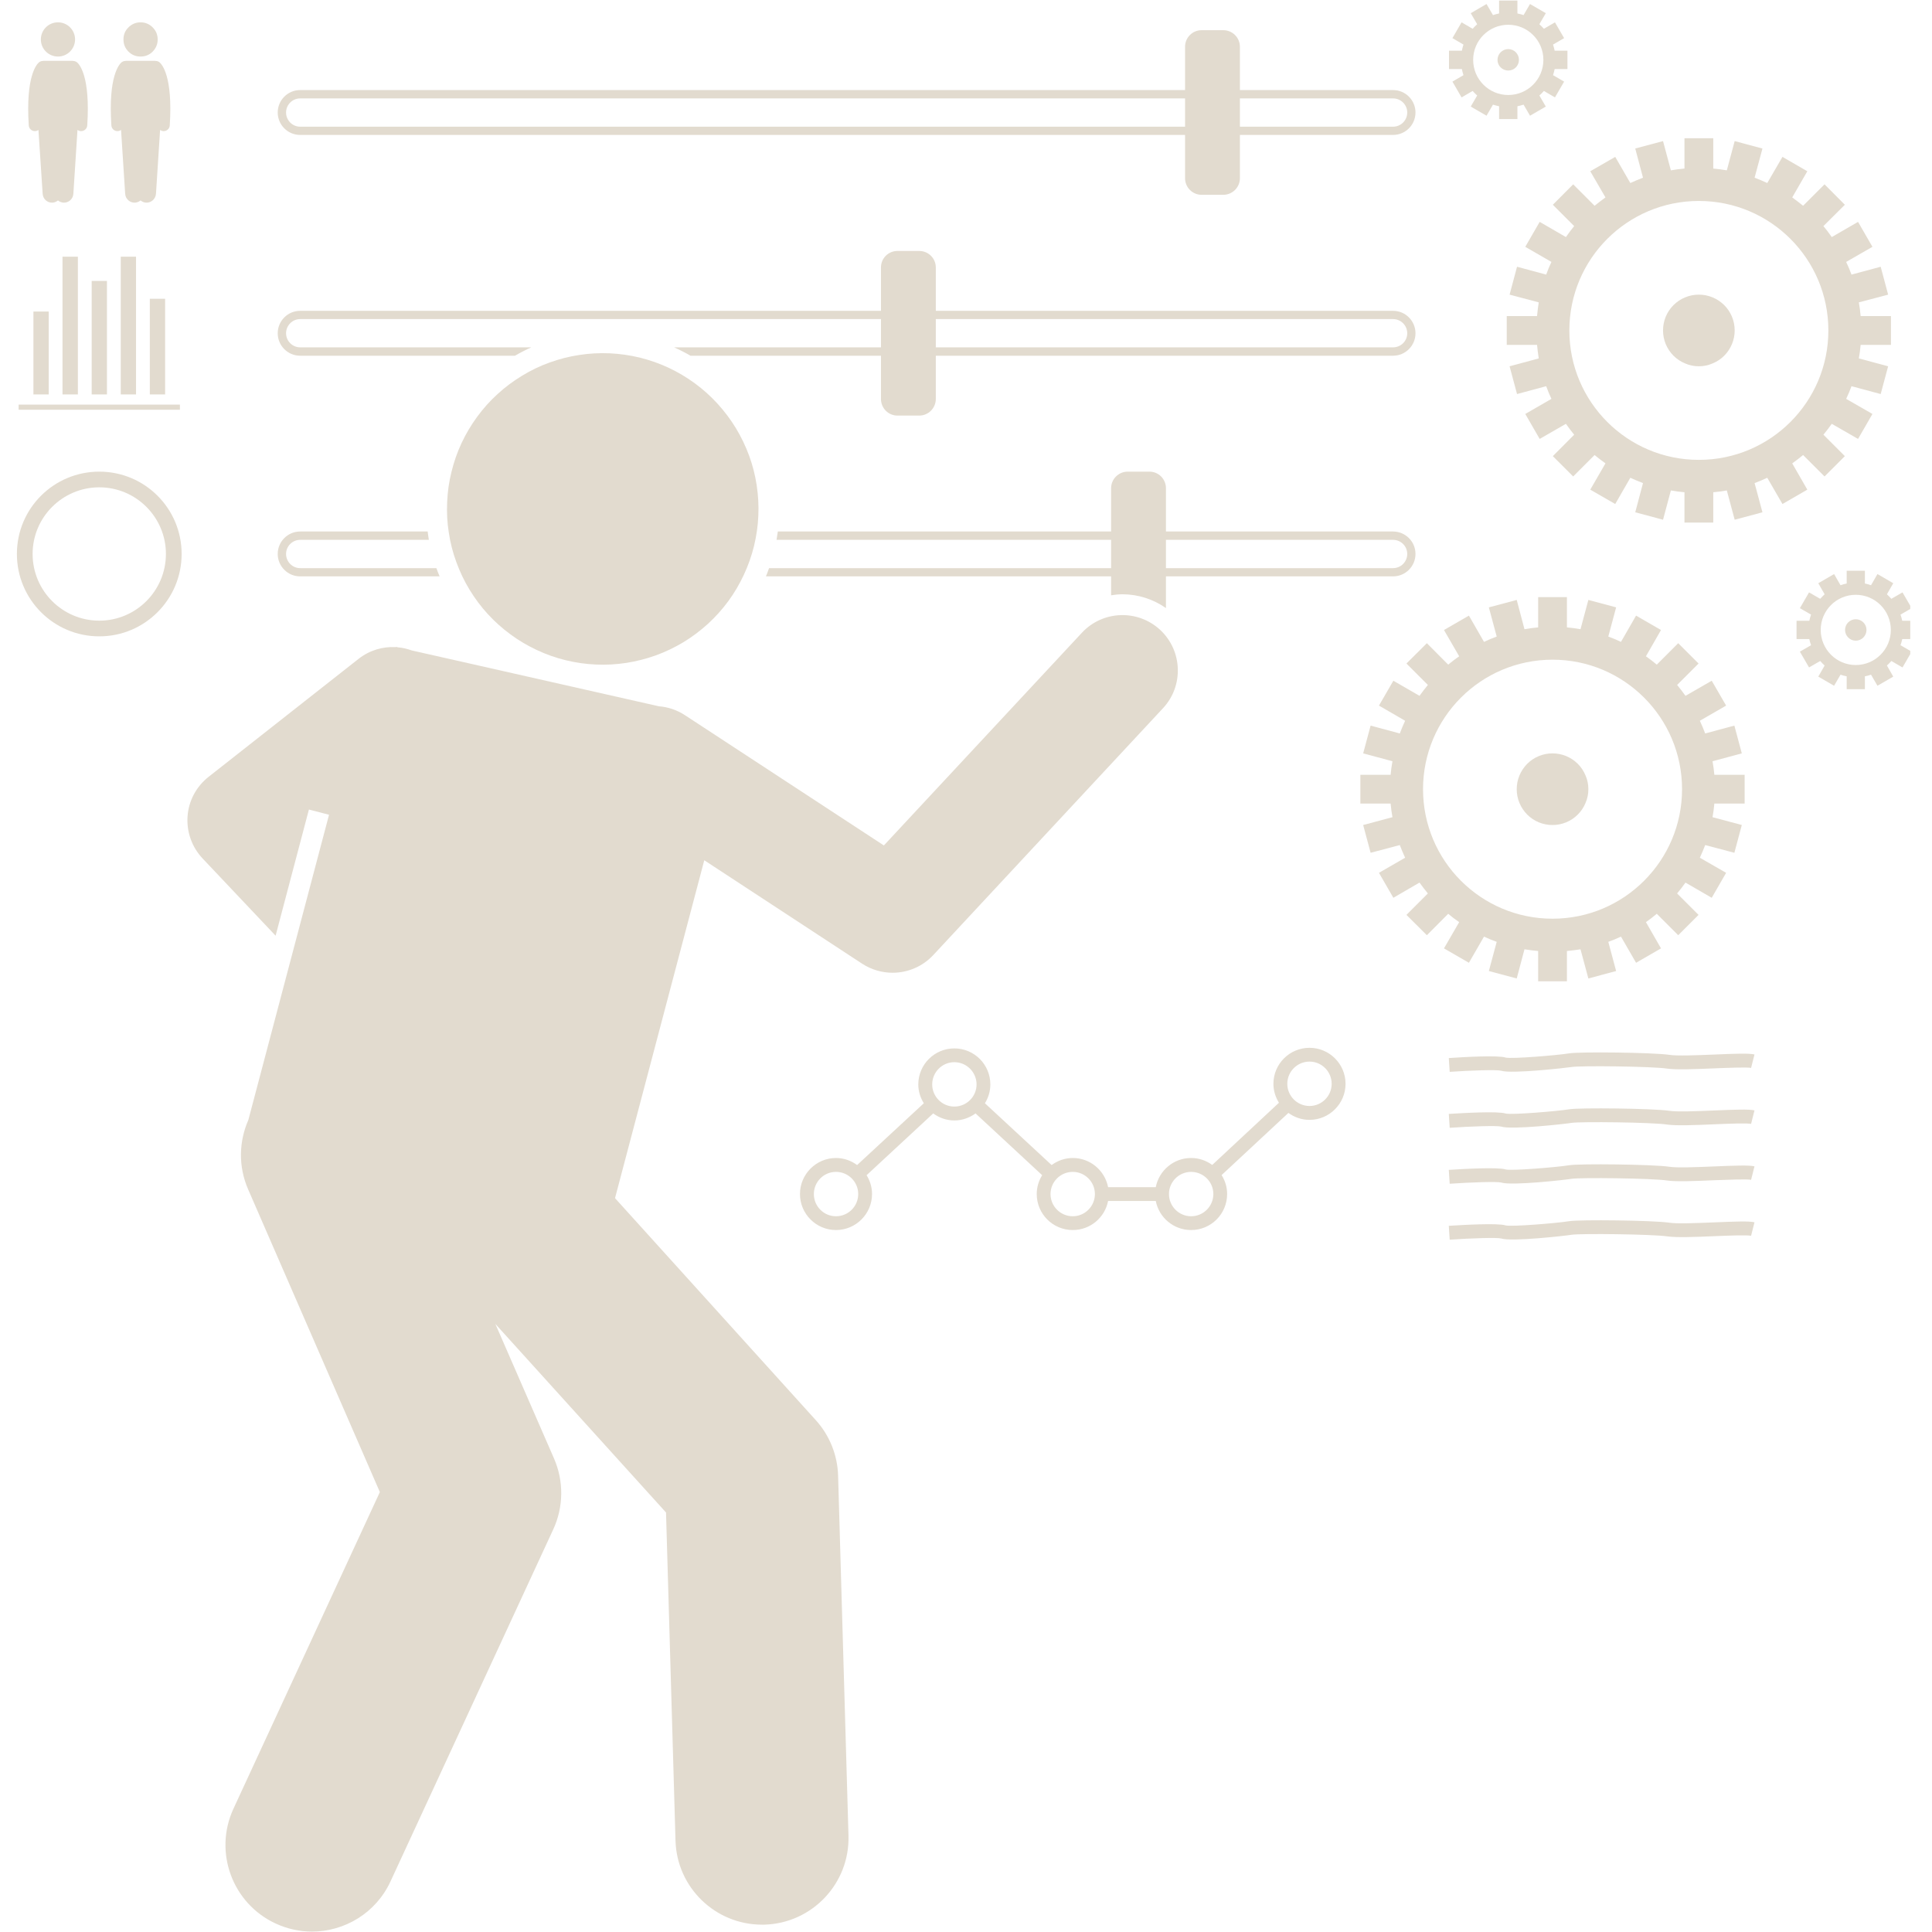
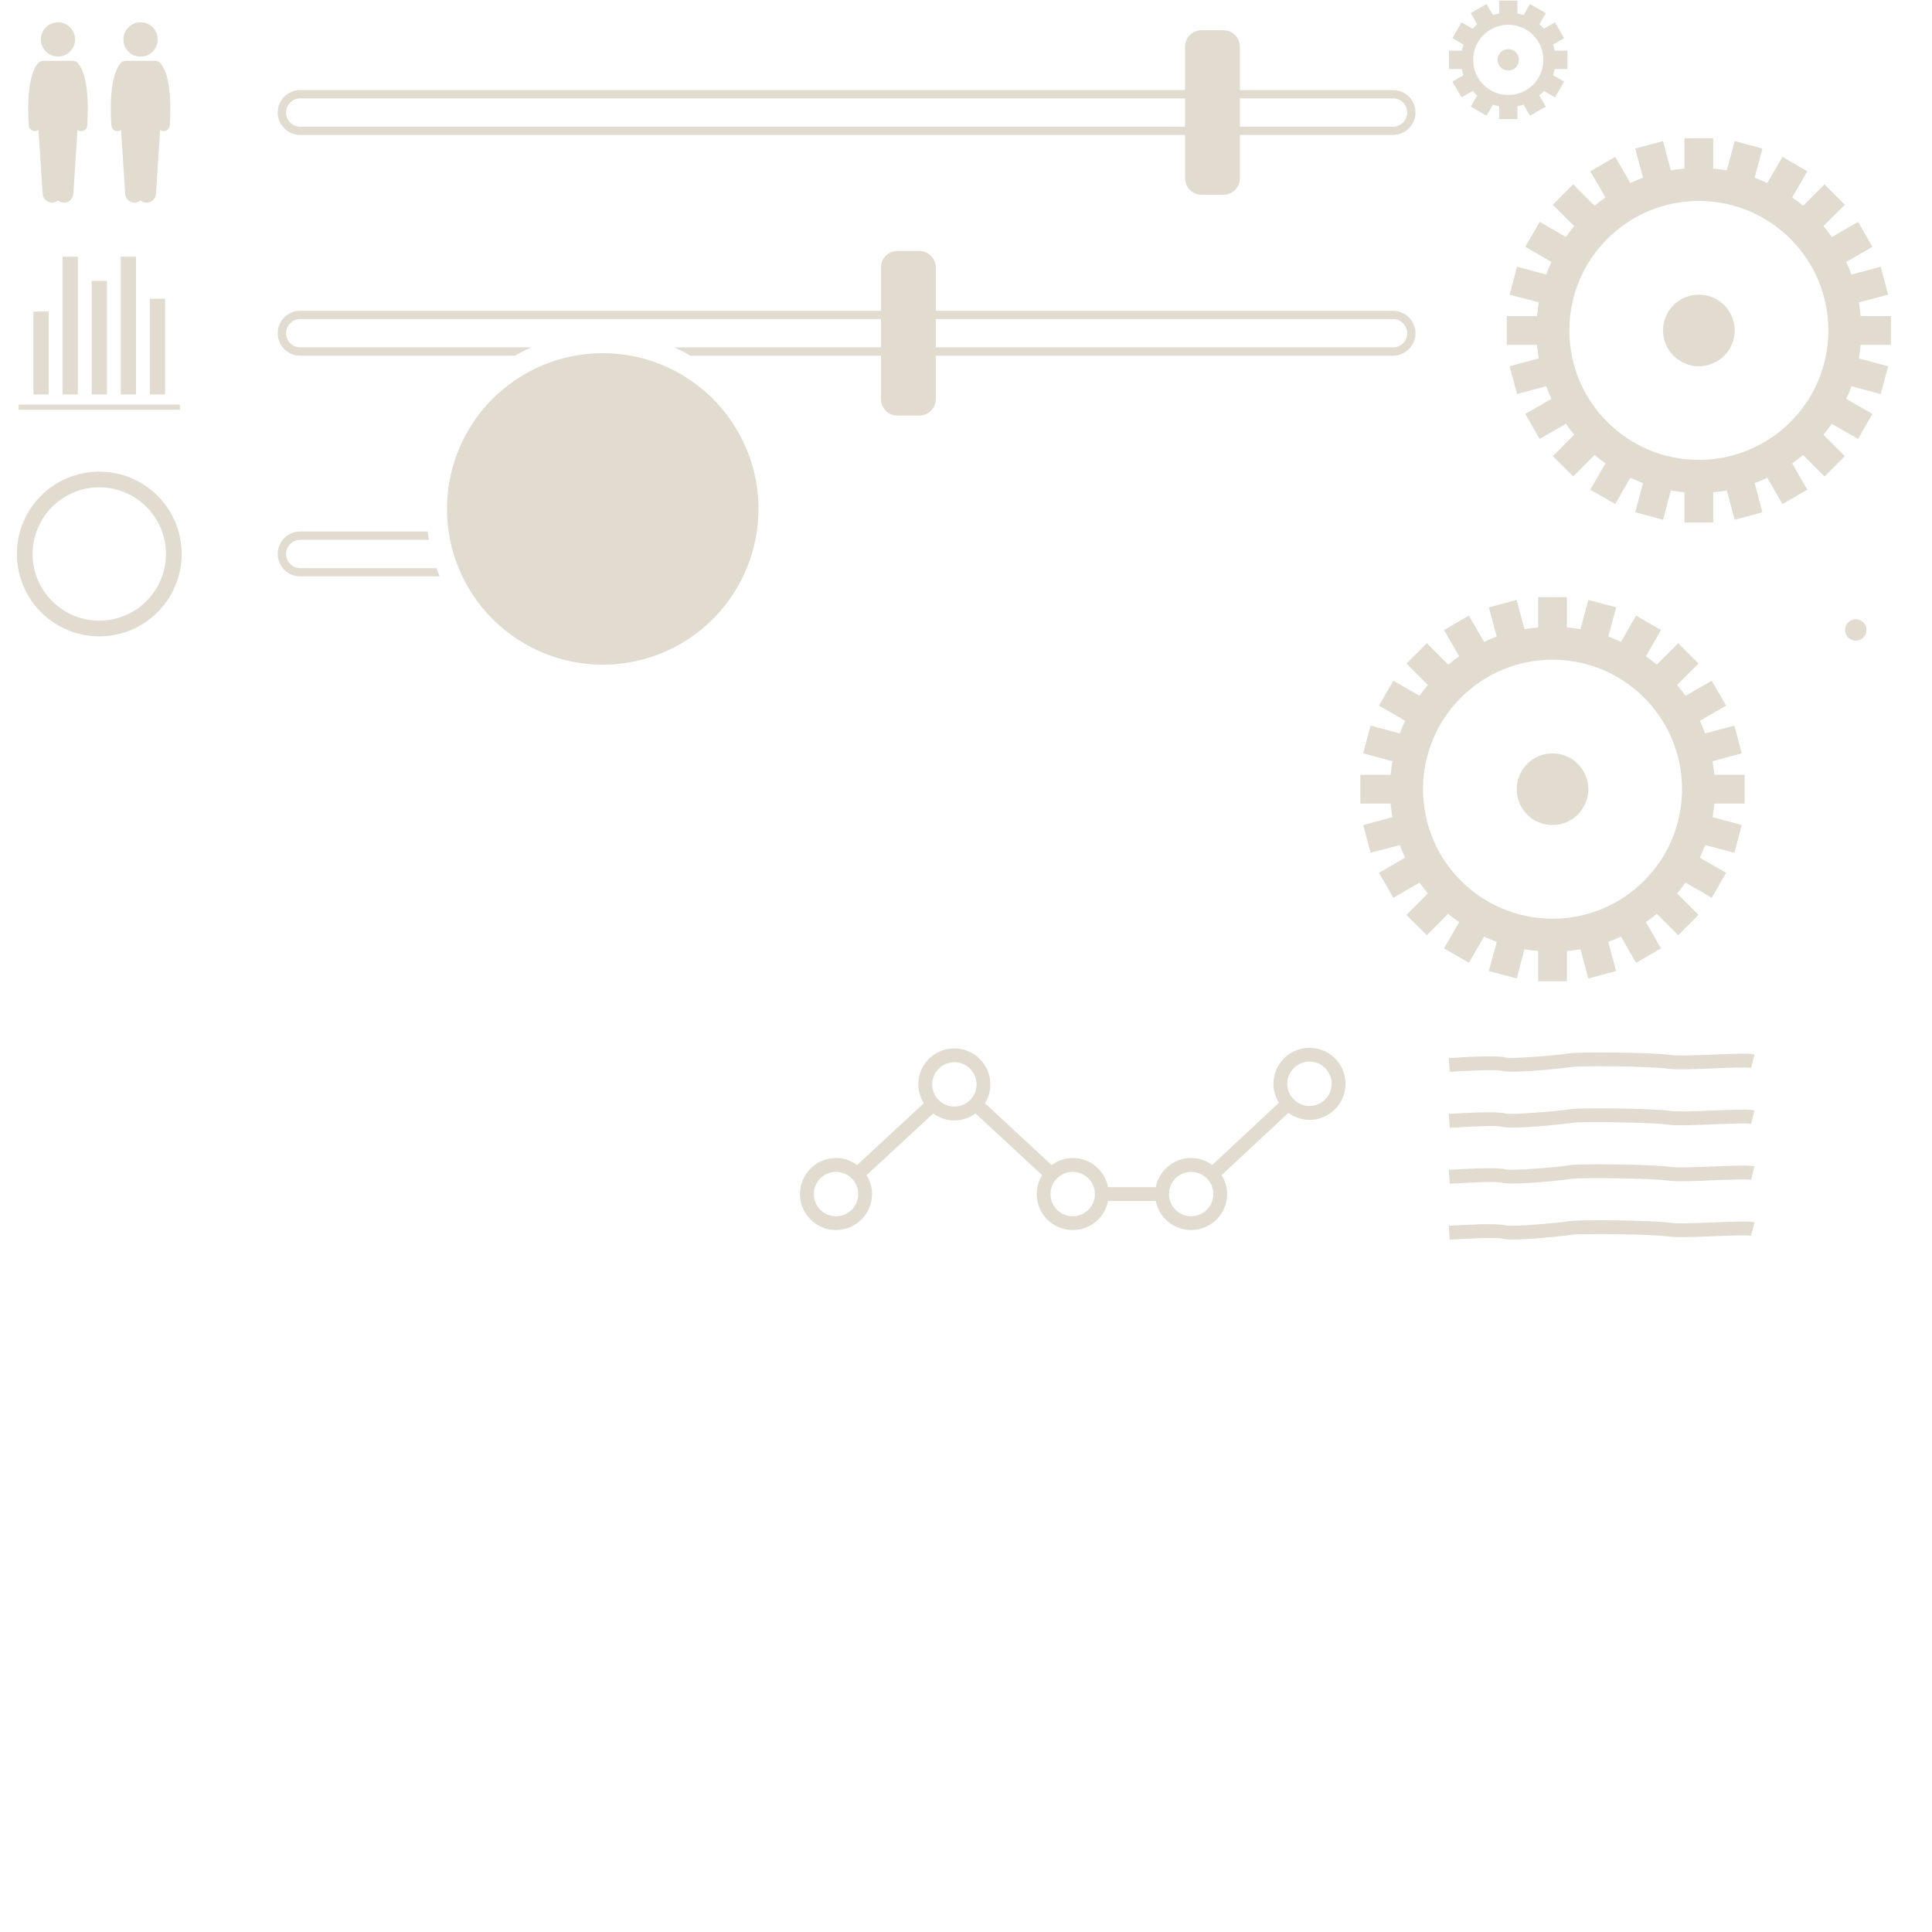
<svg xmlns="http://www.w3.org/2000/svg" width="100" zoomAndPan="magnify" viewBox="0 0 75 75" height="100" preserveAspectRatio="xMidYMid meet" version="1.0">
  <defs>
    <clipPath id="e37e60cf2d">
-       <path d="M 69 22 L 74.156 22 L 74.156 27 L 69 27 Z M 69 22 " clip-rule="nonzero" />
-     </clipPath>
+       </clipPath>
    <clipPath id="3676754e28">
      <path d="M 0.656 15 L 7 15 L 7 16 L 0.656 16 Z M 0.656 15 " clip-rule="nonzero" />
    </clipPath>
    <clipPath id="8b2dcc9a8c">
      <path d="M 0.656 18 L 8 18 L 8 25 L 0.656 25 Z M 0.656 18 " clip-rule="nonzero" />
    </clipPath>
  </defs>
  <path fill="#e2dbcf" d="M 46.645 7.562 L 47.488 7.562 C 47.844 7.562 48.133 7.273 48.133 6.918 L 48.133 5.238 L 54.078 5.238 C 54.559 5.238 54.949 4.848 54.949 4.367 C 54.949 3.887 54.559 3.496 54.078 3.496 L 48.133 3.496 L 48.133 1.816 C 48.133 1.461 47.844 1.172 47.488 1.172 L 46.645 1.172 C 46.289 1.172 46.004 1.461 46.004 1.816 L 46.004 3.496 L 11.652 3.496 C 11.172 3.496 10.781 3.887 10.781 4.367 C 10.781 4.848 11.172 5.238 11.652 5.238 L 46.004 5.238 L 46.004 6.918 C 46.004 7.273 46.289 7.562 46.645 7.562 Z M 54.078 3.82 C 54.383 3.82 54.629 4.066 54.629 4.367 C 54.629 4.672 54.383 4.918 54.078 4.918 L 48.133 4.918 L 48.133 3.82 Z M 11.652 4.918 C 11.352 4.918 11.105 4.672 11.105 4.367 C 11.105 4.066 11.352 3.82 11.652 3.82 L 46.004 3.82 L 46.004 4.918 Z M 11.652 4.918 " fill-opacity="1" fill-rule="nonzero" />
  <path fill="#e2dbcf" d="M 11.652 13.484 C 11.352 13.484 11.105 13.238 11.105 12.938 C 11.105 12.633 11.352 12.387 11.652 12.387 L 34.199 12.387 L 34.199 13.484 L 26.168 13.484 C 26.387 13.582 26.598 13.688 26.805 13.809 L 34.199 13.809 L 34.199 15.488 C 34.199 15.844 34.484 16.133 34.84 16.133 L 35.684 16.133 C 36.039 16.133 36.328 15.844 36.328 15.488 L 36.328 13.809 L 54.078 13.809 C 54.559 13.809 54.949 13.418 54.949 12.938 C 54.949 12.457 54.559 12.066 54.078 12.066 L 36.328 12.066 L 36.328 10.383 C 36.328 10.027 36.039 9.742 35.684 9.742 L 34.84 9.742 C 34.484 9.742 34.199 10.027 34.199 10.383 L 34.199 12.066 L 11.652 12.066 C 11.172 12.066 10.781 12.457 10.781 12.938 C 10.781 13.418 11.172 13.809 11.652 13.809 L 19.992 13.809 C 20.195 13.691 20.406 13.582 20.625 13.484 Z M 54.078 12.387 C 54.383 12.387 54.629 12.633 54.629 12.938 C 54.629 13.238 54.383 13.484 54.078 13.484 L 36.328 13.484 L 36.328 12.387 Z M 54.078 12.387 " fill-opacity="1" fill-rule="nonzero" />
-   <path fill="#e2dbcf" d="M 43.133 20.957 L 43.133 22.055 L 29.855 22.055 C 29.816 22.164 29.777 22.27 29.734 22.375 L 43.133 22.375 L 43.133 23.109 C 43.277 23.086 43.426 23.07 43.574 23.07 C 44.184 23.07 44.77 23.262 45.262 23.605 L 45.262 22.375 L 54.078 22.375 C 54.559 22.375 54.949 21.984 54.949 21.504 C 54.949 21.023 54.559 20.633 54.078 20.633 L 45.262 20.633 L 45.262 18.953 C 45.262 18.598 44.977 18.309 44.621 18.309 L 43.777 18.309 C 43.422 18.309 43.133 18.598 43.133 18.953 L 43.133 20.633 L 30.195 20.633 C 30.18 20.742 30.164 20.848 30.145 20.957 Z M 54.078 20.957 C 54.383 20.957 54.629 21.203 54.629 21.504 C 54.629 21.809 54.383 22.055 54.078 22.055 L 45.262 22.055 L 45.262 20.957 Z M 54.078 20.957 " fill-opacity="1" fill-rule="nonzero" />
  <path fill="#e2dbcf" d="M 11.652 22.055 C 11.352 22.055 11.105 21.809 11.105 21.504 C 11.105 21.203 11.352 20.957 11.652 20.957 L 16.648 20.957 C 16.633 20.848 16.613 20.742 16.602 20.633 L 11.652 20.633 C 11.172 20.633 10.781 21.023 10.781 21.504 C 10.781 21.984 11.172 22.375 11.652 22.375 L 17.066 22.375 C 17.02 22.27 16.98 22.164 16.941 22.055 Z M 11.652 22.055 " fill-opacity="1" fill-rule="nonzero" />
  <path fill="#e2dbcf" d="M 29.375 18.84 C 29.434 19.234 29.457 19.629 29.438 20.023 C 29.422 20.422 29.363 20.812 29.27 21.199 C 29.176 21.582 29.043 21.957 28.875 22.316 C 28.707 22.676 28.508 23.016 28.273 23.336 C 28.039 23.656 27.773 23.949 27.48 24.219 C 27.188 24.484 26.871 24.723 26.531 24.93 C 26.191 25.133 25.836 25.305 25.461 25.441 C 25.09 25.574 24.707 25.672 24.312 25.734 C 23.922 25.793 23.527 25.816 23.129 25.797 C 22.734 25.781 22.344 25.723 21.957 25.629 C 21.57 25.535 21.199 25.402 20.84 25.234 C 20.48 25.066 20.141 24.867 19.82 24.629 C 19.5 24.395 19.207 24.133 18.938 23.84 C 18.668 23.547 18.434 23.23 18.227 22.891 C 18.02 22.551 17.852 22.195 17.715 21.82 C 17.578 21.449 17.48 21.066 17.422 20.672 C 17.359 20.281 17.34 19.887 17.359 19.488 C 17.375 19.094 17.43 18.703 17.527 18.316 C 17.621 17.93 17.75 17.559 17.918 17.199 C 18.086 16.84 18.289 16.5 18.523 16.18 C 18.758 15.859 19.023 15.562 19.316 15.297 C 19.609 15.027 19.926 14.793 20.266 14.586 C 20.605 14.379 20.961 14.207 21.332 14.074 C 21.707 13.938 22.09 13.84 22.48 13.781 C 22.875 13.719 23.27 13.699 23.664 13.715 C 24.062 13.734 24.453 13.789 24.84 13.883 C 25.227 13.98 25.598 14.109 25.957 14.277 C 26.316 14.445 26.656 14.648 26.977 14.883 C 27.297 15.117 27.59 15.383 27.859 15.676 C 28.125 15.969 28.363 16.285 28.57 16.625 C 28.773 16.961 28.945 17.32 29.082 17.691 C 29.219 18.066 29.316 18.449 29.375 18.84 Z M 29.375 18.84 " fill-opacity="1" fill-rule="nonzero" />
-   <path fill="#e2dbcf" d="M 12.773 31.629 L 9.641 43.477 C 9.277 44.305 9.242 45.277 9.633 46.172 L 14.746 57.922 L 9.062 70.215 C 8.285 71.898 9.02 73.895 10.703 74.672 C 11.16 74.883 11.637 74.984 12.109 74.984 C 13.379 74.984 14.594 74.262 15.16 73.035 L 21.477 59.371 C 21.879 58.504 21.891 57.5 21.508 56.621 L 19.23 51.395 L 25.855 58.715 L 26.223 71.453 C 26.273 73.273 27.77 74.715 29.578 74.715 C 29.613 74.715 29.645 74.715 29.676 74.715 C 31.531 74.66 32.992 73.113 32.938 71.258 L 32.535 57.285 C 32.512 56.484 32.203 55.719 31.668 55.129 L 23.875 46.512 L 27.34 33.395 L 33.473 37.414 C 33.836 37.648 34.246 37.762 34.652 37.762 C 35.23 37.762 35.809 37.527 36.227 37.078 L 45.148 27.492 C 45.957 26.625 45.906 25.262 45.039 24.453 C 44.168 23.645 42.809 23.695 42 24.562 L 34.312 32.82 L 26.594 27.766 C 26.277 27.559 25.93 27.445 25.578 27.418 L 18.355 25.785 L 15.984 25.25 C 15.812 25.188 15.633 25.145 15.449 25.129 L 15.383 25.113 C 15.375 25.117 15.371 25.121 15.363 25.121 C 14.859 25.094 14.344 25.242 13.918 25.578 L 8.098 30.156 C 7.621 30.531 7.324 31.086 7.281 31.688 C 7.238 32.293 7.449 32.883 7.863 33.324 L 10.699 36.324 L 11.992 31.426 Z M 12.773 31.629 " fill-opacity="1" fill-rule="nonzero" />
  <path fill="#e2dbcf" d="M 56.812 2.918 L 56.383 3.168 L 56.738 3.781 L 57.168 3.531 C 57.223 3.594 57.281 3.652 57.344 3.707 L 57.094 4.137 L 57.707 4.492 L 57.957 4.062 C 58.035 4.086 58.113 4.109 58.195 4.125 L 58.195 4.621 L 58.906 4.621 L 58.906 4.125 C 58.988 4.109 59.066 4.086 59.145 4.062 L 59.395 4.492 L 60.008 4.137 L 59.758 3.707 C 59.82 3.652 59.879 3.594 59.934 3.531 L 60.363 3.781 L 60.719 3.168 L 60.289 2.918 C 60.312 2.84 60.336 2.762 60.352 2.68 L 60.848 2.68 L 60.848 1.969 L 60.352 1.969 C 60.336 1.887 60.312 1.809 60.289 1.73 L 60.719 1.48 L 60.363 0.867 L 59.934 1.117 C 59.879 1.055 59.82 0.996 59.758 0.941 L 60.008 0.512 L 59.395 0.156 L 59.145 0.586 C 59.066 0.559 58.988 0.539 58.906 0.523 L 58.906 0.023 L 58.195 0.023 L 58.195 0.523 C 58.113 0.539 58.035 0.559 57.957 0.586 L 57.707 0.156 L 57.094 0.512 L 57.344 0.941 C 57.281 0.996 57.223 1.055 57.168 1.117 L 56.738 0.867 L 56.383 1.48 L 56.812 1.73 C 56.785 1.809 56.766 1.887 56.75 1.969 L 56.25 1.969 L 56.25 2.68 L 56.75 2.68 C 56.766 2.762 56.785 2.84 56.812 2.918 Z M 58.551 0.961 C 59.305 0.961 59.914 1.57 59.914 2.324 C 59.914 3.078 59.305 3.688 58.551 3.688 C 57.797 3.688 57.188 3.078 57.188 2.324 C 57.188 1.57 57.797 0.961 58.551 0.961 Z M 58.551 0.961 " fill-opacity="1" fill-rule="nonzero" />
  <path fill="#e2dbcf" d="M 58.133 2.324 C 58.133 2.555 58.32 2.738 58.551 2.738 C 58.781 2.738 58.965 2.555 58.965 2.324 C 58.965 2.094 58.781 1.906 58.551 1.906 C 58.32 1.906 58.133 2.094 58.133 2.324 Z M 58.133 2.324 " fill-opacity="1" fill-rule="nonzero" />
  <g clip-path="url(#e37e60cf2d)">
    <path fill="#e2dbcf" d="M 73.25 25.836 C 73.309 25.781 73.367 25.723 73.422 25.66 L 73.855 25.91 L 74.211 25.297 L 73.777 25.047 C 73.805 24.969 73.828 24.891 73.844 24.809 L 74.34 24.809 L 74.34 24.098 L 73.844 24.098 C 73.828 24.016 73.805 23.938 73.777 23.859 L 74.211 23.609 L 73.855 22.996 L 73.422 23.246 C 73.367 23.184 73.309 23.125 73.25 23.07 L 73.496 22.641 L 72.883 22.285 L 72.633 22.719 C 72.559 22.691 72.477 22.668 72.395 22.652 L 72.395 22.156 L 71.688 22.156 L 71.688 22.652 C 71.605 22.668 71.523 22.691 71.449 22.719 L 71.199 22.285 L 70.586 22.641 L 70.832 23.07 C 70.773 23.125 70.715 23.184 70.66 23.246 L 70.227 22.996 L 69.871 23.609 L 70.305 23.859 C 70.277 23.938 70.254 24.016 70.238 24.098 L 69.742 24.098 L 69.742 24.809 L 70.238 24.809 C 70.254 24.891 70.277 24.969 70.305 25.047 L 69.871 25.297 L 70.227 25.91 L 70.66 25.66 C 70.715 25.723 70.773 25.781 70.832 25.836 L 70.586 26.266 L 71.199 26.621 L 71.449 26.191 C 71.523 26.219 71.605 26.238 71.688 26.254 L 71.688 26.754 L 72.395 26.754 L 72.395 26.254 C 72.477 26.238 72.559 26.219 72.633 26.191 L 72.883 26.621 L 73.496 26.266 Z M 70.68 24.453 C 70.68 23.699 71.289 23.09 72.039 23.09 C 72.793 23.09 73.402 23.699 73.402 24.453 C 73.402 25.207 72.793 25.816 72.039 25.816 C 71.289 25.816 70.68 25.207 70.68 24.453 Z M 70.68 24.453 " fill-opacity="1" fill-rule="nonzero" />
  </g>
  <path fill="#e2dbcf" d="M 72.039 24.871 C 72.27 24.871 72.457 24.684 72.457 24.453 C 72.457 24.223 72.27 24.039 72.039 24.039 C 71.812 24.039 71.625 24.223 71.625 24.453 C 71.625 24.684 71.812 24.871 72.039 24.871 Z M 72.039 24.871 " fill-opacity="1" fill-rule="nonzero" />
  <path fill="#e2dbcf" d="M 1.117 4.871 C 1.125 4.996 1.23 5.09 1.352 5.09 C 1.359 5.09 1.363 5.09 1.367 5.09 C 1.414 5.086 1.457 5.07 1.492 5.043 L 1.656 7.523 C 1.668 7.727 1.84 7.879 2.043 7.867 C 2.121 7.859 2.195 7.828 2.25 7.781 C 2.309 7.828 2.379 7.859 2.461 7.867 C 2.66 7.879 2.836 7.727 2.848 7.523 L 3.008 5.043 C 3.043 5.07 3.086 5.086 3.133 5.09 C 3.141 5.09 3.145 5.09 3.148 5.09 C 3.273 5.09 3.379 4.996 3.387 4.871 C 3.512 2.949 3.078 2.492 2.988 2.418 C 2.945 2.387 2.895 2.367 2.848 2.367 C 2.84 2.367 2.828 2.363 2.82 2.363 L 1.68 2.363 C 1.672 2.363 1.664 2.367 1.656 2.367 C 1.605 2.367 1.559 2.387 1.516 2.418 C 1.426 2.492 0.992 2.949 1.117 4.871 Z M 1.117 4.871 " fill-opacity="1" fill-rule="nonzero" />
  <path fill="#e2dbcf" d="M 2.25 2.195 C 2.617 2.195 2.914 1.898 2.914 1.531 C 2.914 1.164 2.617 0.867 2.25 0.867 C 1.883 0.867 1.586 1.164 1.586 1.531 C 1.586 1.898 1.883 2.195 2.25 2.195 Z M 2.25 2.195 " fill-opacity="1" fill-rule="nonzero" />
  <path fill="#e2dbcf" d="M 4.324 4.871 C 4.332 4.996 4.434 5.09 4.559 5.09 C 4.562 5.09 4.566 5.09 4.574 5.09 C 4.621 5.086 4.664 5.07 4.699 5.043 L 4.859 7.523 C 4.871 7.727 5.047 7.879 5.246 7.867 C 5.328 7.859 5.398 7.828 5.457 7.781 C 5.512 7.828 5.586 7.859 5.664 7.867 C 5.867 7.879 6.039 7.727 6.055 7.523 L 6.215 5.043 C 6.25 5.07 6.293 5.086 6.34 5.09 C 6.344 5.09 6.352 5.09 6.355 5.09 C 6.477 5.09 6.582 4.996 6.59 4.871 C 6.715 2.949 6.281 2.492 6.191 2.418 C 6.152 2.387 6.102 2.367 6.051 2.367 C 6.043 2.367 6.035 2.363 6.027 2.363 L 4.887 2.363 C 4.879 2.363 4.871 2.367 4.863 2.367 C 4.812 2.367 4.762 2.387 4.719 2.418 C 4.633 2.492 4.195 2.949 4.324 4.871 Z M 4.324 4.871 " fill-opacity="1" fill-rule="nonzero" />
  <path fill="#e2dbcf" d="M 6.121 1.531 C 6.121 1.715 6.055 1.871 5.926 2.004 C 5.797 2.133 5.641 2.195 5.457 2.195 C 5.273 2.195 5.117 2.133 4.988 2.004 C 4.855 1.871 4.793 1.715 4.793 1.531 C 4.793 1.348 4.855 1.191 4.988 1.062 C 5.117 0.934 5.273 0.867 5.457 0.867 C 5.641 0.867 5.797 0.934 5.926 1.062 C 6.055 1.191 6.121 1.348 6.121 1.531 Z M 6.121 1.531 " fill-opacity="1" fill-rule="nonzero" />
  <path fill="#e2dbcf" d="M 1.297 12.094 L 1.891 12.094 L 1.891 15.312 L 1.297 15.312 Z M 1.297 12.094 " fill-opacity="1" fill-rule="nonzero" />
  <path fill="#e2dbcf" d="M 2.426 9.965 L 3.023 9.965 L 3.023 15.312 L 2.426 15.312 Z M 2.426 9.965 " fill-opacity="1" fill-rule="nonzero" />
  <path fill="#e2dbcf" d="M 3.559 10.906 L 4.152 10.906 L 4.152 15.312 L 3.559 15.312 Z M 3.559 10.906 " fill-opacity="1" fill-rule="nonzero" />
  <path fill="#e2dbcf" d="M 4.688 9.965 L 5.281 9.965 L 5.281 15.312 L 4.688 15.312 Z M 4.688 9.965 " fill-opacity="1" fill-rule="nonzero" />
  <path fill="#e2dbcf" d="M 5.816 11.598 L 6.41 11.598 L 6.41 15.312 L 5.816 15.312 Z M 5.816 11.598 " fill-opacity="1" fill-rule="nonzero" />
  <g clip-path="url(#3676754e28)">
    <path fill="#e2dbcf" d="M 0.723 15.707 L 6.984 15.707 L 6.984 15.906 L 0.723 15.906 Z M 0.723 15.707 " fill-opacity="1" fill-rule="nonzero" />
  </g>
  <path fill="#e2dbcf" d="M 43.016 46.621 L 44.867 46.621 C 44.992 47.266 45.559 47.75 46.238 47.75 C 47.012 47.75 47.637 47.125 47.637 46.352 C 47.637 46.082 47.559 45.832 47.422 45.617 L 50.016 43.203 C 50.246 43.371 50.527 43.473 50.836 43.473 C 51.605 43.473 52.234 42.844 52.234 42.074 C 52.234 41.301 51.605 40.676 50.836 40.676 C 50.062 40.676 49.434 41.301 49.434 42.074 C 49.434 42.344 49.516 42.594 49.648 42.809 L 47.059 45.223 C 46.828 45.055 46.547 44.953 46.238 44.953 C 45.559 44.953 44.992 45.441 44.867 46.086 L 43.016 46.086 C 42.891 45.441 42.324 44.953 41.645 44.953 C 41.336 44.953 41.055 45.059 40.824 45.227 L 38.234 42.828 C 38.367 42.617 38.445 42.367 38.445 42.098 C 38.445 41.324 37.82 40.699 37.047 40.699 C 36.277 40.699 35.648 41.324 35.648 42.098 C 35.648 42.367 35.73 42.617 35.863 42.828 L 33.273 45.227 C 33.043 45.059 32.762 44.953 32.453 44.953 C 31.684 44.953 31.055 45.582 31.055 46.352 C 31.055 47.125 31.684 47.75 32.453 47.75 C 33.223 47.75 33.852 47.125 33.852 46.352 C 33.852 46.082 33.773 45.836 33.641 45.621 L 36.227 43.223 C 36.457 43.391 36.742 43.496 37.047 43.496 C 37.355 43.496 37.637 43.391 37.871 43.223 L 40.457 45.621 C 40.324 45.836 40.246 46.082 40.246 46.352 C 40.246 47.125 40.871 47.75 41.645 47.75 C 42.324 47.75 42.891 47.266 43.016 46.621 Z M 40.781 46.352 C 40.781 45.879 41.168 45.492 41.645 45.492 C 42.117 45.492 42.504 45.879 42.504 46.352 C 42.504 46.828 42.117 47.215 41.645 47.215 C 41.168 47.215 40.781 46.828 40.781 46.352 Z M 45.379 46.352 C 45.379 45.879 45.766 45.492 46.238 45.492 C 46.715 45.492 47.102 45.879 47.102 46.352 C 47.102 46.828 46.715 47.215 46.238 47.215 C 45.766 47.215 45.379 46.828 45.379 46.352 Z M 49.973 42.074 C 49.973 41.598 50.359 41.211 50.836 41.211 C 51.309 41.211 51.695 41.598 51.695 42.074 C 51.695 42.547 51.309 42.934 50.836 42.934 C 50.359 42.934 49.973 42.547 49.973 42.074 Z M 37.047 42.957 C 36.574 42.957 36.188 42.57 36.188 42.098 C 36.188 41.621 36.574 41.234 37.047 41.234 C 37.523 41.234 37.91 41.621 37.91 42.098 C 37.91 42.57 37.523 42.957 37.047 42.957 Z M 33.316 46.352 C 33.316 46.828 32.93 47.215 32.453 47.215 C 31.977 47.215 31.594 46.828 31.594 46.352 C 31.594 45.879 31.977 45.492 32.453 45.492 C 32.93 45.492 33.316 45.879 33.316 46.352 Z M 33.316 46.352 " fill-opacity="1" fill-rule="nonzero" />
  <path fill="#e2dbcf" d="M 66.531 40.938 C 65.859 40.965 65.098 40.996 64.805 40.949 C 64.164 40.855 61.309 40.824 60.918 40.891 C 60.469 40.965 58.684 41.113 58.449 41.055 C 58.152 40.957 56.809 41.035 56.242 41.074 L 56.277 41.609 C 57.113 41.551 58.113 41.52 58.277 41.566 C 58.668 41.695 60.812 41.453 61.004 41.422 C 61.344 41.363 64.148 41.395 64.727 41.484 C 65.066 41.535 65.824 41.504 66.555 41.473 C 67.094 41.453 67.836 41.422 67.977 41.457 L 68.109 40.934 C 67.898 40.883 67.375 40.902 66.531 40.938 Z M 66.531 40.938 " fill-opacity="1" fill-rule="nonzero" />
  <path fill="#e2dbcf" d="M 58.277 43.734 C 58.668 43.867 60.812 43.625 61.004 43.59 C 61.344 43.535 64.148 43.566 64.727 43.656 C 65.066 43.707 65.824 43.676 66.555 43.645 C 67.094 43.621 67.836 43.594 67.977 43.629 L 68.109 43.105 C 67.898 43.055 67.375 43.074 66.531 43.109 C 65.859 43.137 65.098 43.168 64.805 43.121 C 64.164 43.027 61.309 42.996 60.918 43.062 C 60.469 43.137 58.684 43.285 58.449 43.227 C 58.152 43.129 56.809 43.207 56.242 43.242 L 56.277 43.781 C 57.113 43.723 58.113 43.691 58.277 43.734 Z M 58.277 43.734 " fill-opacity="1" fill-rule="nonzero" />
  <path fill="#e2dbcf" d="M 56.277 45.953 C 57.113 45.895 58.113 45.863 58.277 45.906 C 58.668 46.039 60.812 45.797 61.004 45.762 C 61.344 45.707 64.148 45.738 64.727 45.828 C 65.066 45.879 65.824 45.848 66.555 45.816 C 67.094 45.797 67.836 45.766 67.977 45.801 L 68.109 45.277 C 67.898 45.227 67.375 45.246 66.531 45.281 C 65.859 45.309 65.098 45.34 64.805 45.293 C 64.164 45.199 61.309 45.168 60.918 45.234 C 60.469 45.309 58.684 45.457 58.449 45.398 C 58.152 45.301 56.809 45.379 56.242 45.414 Z M 56.277 45.953 " fill-opacity="1" fill-rule="nonzero" />
  <path fill="#e2dbcf" d="M 56.277 48.125 C 57.113 48.066 58.113 48.035 58.277 48.078 C 58.668 48.211 60.812 47.969 61.004 47.934 C 61.344 47.879 64.148 47.91 64.727 47.996 C 65.066 48.047 65.824 48.02 66.555 47.988 C 67.094 47.965 67.832 47.938 67.977 47.973 L 68.109 47.449 C 67.898 47.398 67.375 47.418 66.531 47.453 C 65.859 47.48 65.094 47.512 64.805 47.465 C 64.164 47.371 61.309 47.34 60.918 47.406 C 60.469 47.48 58.684 47.629 58.449 47.57 C 58.152 47.473 56.809 47.551 56.242 47.586 Z M 56.277 48.125 " fill-opacity="1" fill-rule="nonzero" />
  <path fill="#e2dbcf" d="M 55.43 34.684 L 54.598 35.516 L 55.391 36.305 L 56.219 35.473 C 56.355 35.59 56.496 35.695 56.645 35.797 L 56.055 36.816 L 57.023 37.375 L 57.609 36.359 C 57.77 36.434 57.934 36.504 58.102 36.562 L 57.797 37.695 L 58.879 37.984 L 59.18 36.852 C 59.355 36.879 59.531 36.902 59.711 36.918 L 59.711 38.094 L 60.828 38.094 L 60.828 36.918 C 61.004 36.902 61.18 36.879 61.355 36.852 L 61.66 37.984 L 62.738 37.695 L 62.434 36.562 C 62.602 36.504 62.766 36.434 62.926 36.359 L 63.512 37.375 L 64.48 36.816 L 63.895 35.797 C 64.039 35.695 64.18 35.59 64.316 35.473 L 65.148 36.305 L 65.938 35.516 L 65.105 34.684 C 65.219 34.547 65.328 34.406 65.43 34.262 L 66.449 34.852 L 67.008 33.883 L 65.988 33.297 C 66.062 33.133 66.133 32.973 66.195 32.805 L 67.328 33.105 L 67.617 32.027 L 66.48 31.723 C 66.512 31.551 66.535 31.375 66.551 31.195 L 67.727 31.195 L 67.727 30.078 L 66.551 30.078 C 66.535 29.898 66.512 29.723 66.48 29.551 L 67.617 29.246 L 67.328 28.168 L 66.195 28.473 C 66.133 28.305 66.062 28.141 65.988 27.98 L 67.008 27.391 L 66.449 26.426 L 65.43 27.012 C 65.328 26.867 65.219 26.727 65.105 26.59 L 65.938 25.758 L 65.148 24.969 L 64.316 25.801 C 64.18 25.688 64.039 25.578 63.895 25.477 L 64.48 24.457 L 63.512 23.898 L 62.926 24.918 C 62.766 24.84 62.602 24.773 62.434 24.711 L 62.738 23.578 L 61.66 23.289 L 61.355 24.426 C 61.18 24.395 61.004 24.371 60.828 24.355 L 60.828 23.18 L 59.711 23.18 L 59.711 24.355 C 59.531 24.371 59.355 24.395 59.18 24.426 L 58.879 23.289 L 57.797 23.578 L 58.102 24.711 C 57.934 24.773 57.77 24.84 57.609 24.918 L 57.023 23.898 L 56.055 24.457 L 56.645 25.477 C 56.496 25.578 56.355 25.688 56.219 25.801 L 55.391 24.969 L 54.598 25.758 L 55.43 26.59 C 55.316 26.727 55.211 26.867 55.105 27.012 L 54.09 26.426 L 53.531 27.391 L 54.547 27.98 C 54.473 28.141 54.402 28.305 54.34 28.473 L 53.207 28.168 L 52.918 29.246 L 54.055 29.551 C 54.023 29.723 54 29.898 53.984 30.078 L 52.809 30.078 L 52.809 31.195 L 53.984 31.195 C 54 31.375 54.023 31.551 54.055 31.723 L 52.918 32.027 L 53.207 33.105 L 54.34 32.805 C 54.402 32.973 54.473 33.133 54.547 33.297 L 53.531 33.883 L 54.09 34.852 L 55.105 34.262 C 55.211 34.406 55.316 34.547 55.43 34.684 Z M 55.242 30.637 C 55.242 27.859 57.492 25.609 60.27 25.609 C 63.043 25.609 65.297 27.859 65.297 30.637 C 65.297 33.414 63.043 35.664 60.27 35.664 C 57.492 35.664 55.242 33.414 55.242 30.637 Z M 55.242 30.637 " fill-opacity="1" fill-rule="nonzero" />
  <path fill="#e2dbcf" d="M 61.66 30.637 C 61.66 30.82 61.625 31 61.551 31.168 C 61.48 31.34 61.383 31.488 61.25 31.621 C 61.121 31.75 60.969 31.852 60.801 31.922 C 60.629 31.992 60.453 32.027 60.27 32.027 C 60.082 32.027 59.906 31.992 59.734 31.922 C 59.566 31.852 59.414 31.75 59.285 31.621 C 59.156 31.488 59.055 31.34 58.984 31.168 C 58.914 31 58.879 30.82 58.879 30.637 C 58.879 30.453 58.914 30.273 58.984 30.105 C 59.055 29.934 59.156 29.785 59.285 29.652 C 59.414 29.523 59.566 29.422 59.734 29.352 C 59.906 29.281 60.082 29.246 60.27 29.246 C 60.453 29.246 60.629 29.281 60.801 29.352 C 60.969 29.422 61.121 29.523 61.25 29.652 C 61.383 29.785 61.48 29.934 61.551 30.105 C 61.625 30.273 61.66 30.453 61.66 30.637 Z M 61.66 30.637 " fill-opacity="1" fill-rule="nonzero" />
  <path fill="#e2dbcf" d="M 69.574 17.988 C 69.719 17.887 69.859 17.777 69.996 17.664 L 70.828 18.496 L 71.617 17.707 L 70.785 16.875 C 70.898 16.738 71.008 16.598 71.109 16.453 L 72.129 17.039 L 72.688 16.07 L 71.668 15.484 C 71.746 15.324 71.812 15.16 71.875 14.992 L 73.008 15.297 L 73.297 14.219 L 72.16 13.914 C 72.191 13.738 72.215 13.562 72.23 13.387 L 73.406 13.387 L 73.406 12.27 L 72.23 12.27 C 72.215 12.09 72.191 11.914 72.16 11.738 L 73.297 11.438 L 73.008 10.355 L 71.875 10.66 C 71.812 10.492 71.746 10.328 71.668 10.168 L 72.688 9.582 L 72.129 8.613 L 71.109 9.203 C 71.008 9.055 70.898 8.914 70.785 8.777 L 71.617 7.949 L 70.828 7.156 L 69.996 7.988 C 69.859 7.875 69.719 7.77 69.574 7.664 L 70.16 6.648 L 69.195 6.09 L 68.605 7.105 C 68.445 7.031 68.281 6.961 68.113 6.898 L 68.418 5.766 L 67.34 5.477 L 67.035 6.613 C 66.863 6.582 66.684 6.559 66.508 6.543 L 66.508 5.367 L 65.391 5.367 L 65.391 6.543 C 65.211 6.559 65.035 6.582 64.863 6.613 L 64.559 5.477 L 63.48 5.766 L 63.781 6.898 C 63.613 6.961 63.453 7.031 63.289 7.105 L 62.703 6.09 L 61.734 6.648 L 62.324 7.664 C 62.18 7.77 62.039 7.875 61.902 7.988 L 61.07 7.156 L 60.281 7.949 L 61.109 8.777 C 60.996 8.914 60.891 9.055 60.789 9.203 L 59.77 8.613 L 59.211 9.582 L 60.227 10.168 C 60.152 10.328 60.082 10.492 60.023 10.66 L 58.891 10.355 L 58.602 11.438 L 59.734 11.738 C 59.707 11.914 59.684 12.09 59.668 12.27 L 58.492 12.27 L 58.492 13.387 L 59.668 13.387 C 59.684 13.562 59.707 13.738 59.734 13.914 L 58.602 14.219 L 58.891 15.297 L 60.023 14.992 C 60.082 15.16 60.152 15.324 60.227 15.484 L 59.211 16.07 L 59.77 17.039 L 60.789 16.453 C 60.891 16.598 60.996 16.738 61.109 16.875 L 60.281 17.707 L 61.07 18.496 L 61.902 17.664 C 62.039 17.777 62.18 17.887 62.324 17.988 L 61.734 19.008 L 62.703 19.566 L 63.289 18.547 C 63.453 18.621 63.613 18.691 63.781 18.754 L 63.48 19.887 L 64.559 20.176 L 64.863 19.039 C 65.035 19.07 65.211 19.094 65.391 19.109 L 65.391 20.285 L 66.508 20.285 L 66.508 19.109 C 66.684 19.094 66.863 19.07 67.035 19.039 L 67.34 20.176 L 68.418 19.887 L 68.113 18.754 C 68.281 18.691 68.445 18.621 68.605 18.547 L 69.195 19.566 L 70.16 19.008 Z M 65.949 17.852 C 63.172 17.852 60.922 15.602 60.922 12.828 C 60.922 10.051 63.172 7.801 65.949 7.801 C 68.727 7.801 70.977 10.051 70.977 12.828 C 70.977 15.602 68.727 17.852 65.949 17.852 Z M 65.949 17.852 " fill-opacity="1" fill-rule="nonzero" />
  <path fill="#e2dbcf" d="M 67.34 12.828 C 67.34 13.012 67.305 13.188 67.234 13.359 C 67.164 13.527 67.062 13.68 66.934 13.809 C 66.801 13.941 66.652 14.039 66.48 14.109 C 66.309 14.184 66.133 14.219 65.949 14.219 C 65.766 14.219 65.586 14.184 65.418 14.109 C 65.246 14.039 65.098 13.941 64.965 13.809 C 64.836 13.68 64.734 13.527 64.664 13.359 C 64.594 13.188 64.559 13.012 64.559 12.828 C 64.559 12.641 64.594 12.465 64.664 12.293 C 64.734 12.125 64.836 11.973 64.965 11.844 C 65.098 11.715 65.246 11.613 65.418 11.543 C 65.586 11.473 65.766 11.438 65.949 11.438 C 66.133 11.438 66.309 11.473 66.48 11.543 C 66.652 11.613 66.801 11.715 66.934 11.844 C 67.062 11.973 67.164 12.125 67.234 12.293 C 67.305 12.465 67.34 12.641 67.34 12.828 Z M 67.34 12.828 " fill-opacity="1" fill-rule="nonzero" />
  <g clip-path="url(#8b2dcc9a8c)">
    <path fill="#e2dbcf" d="M 3.855 18.309 C 2.086 18.309 0.656 19.738 0.656 21.504 C 0.656 23.27 2.086 24.703 3.855 24.703 C 5.621 24.703 7.051 23.27 7.051 21.504 C 7.051 19.738 5.621 18.309 3.855 18.309 Z M 3.855 24.094 C 2.426 24.094 1.266 22.934 1.266 21.504 C 1.266 20.078 2.426 18.918 3.855 18.918 C 5.281 18.918 6.441 20.078 6.441 21.504 C 6.441 22.934 5.281 24.094 3.855 24.094 Z M 3.855 24.094 " fill-opacity="1" fill-rule="nonzero" />
  </g>
</svg>